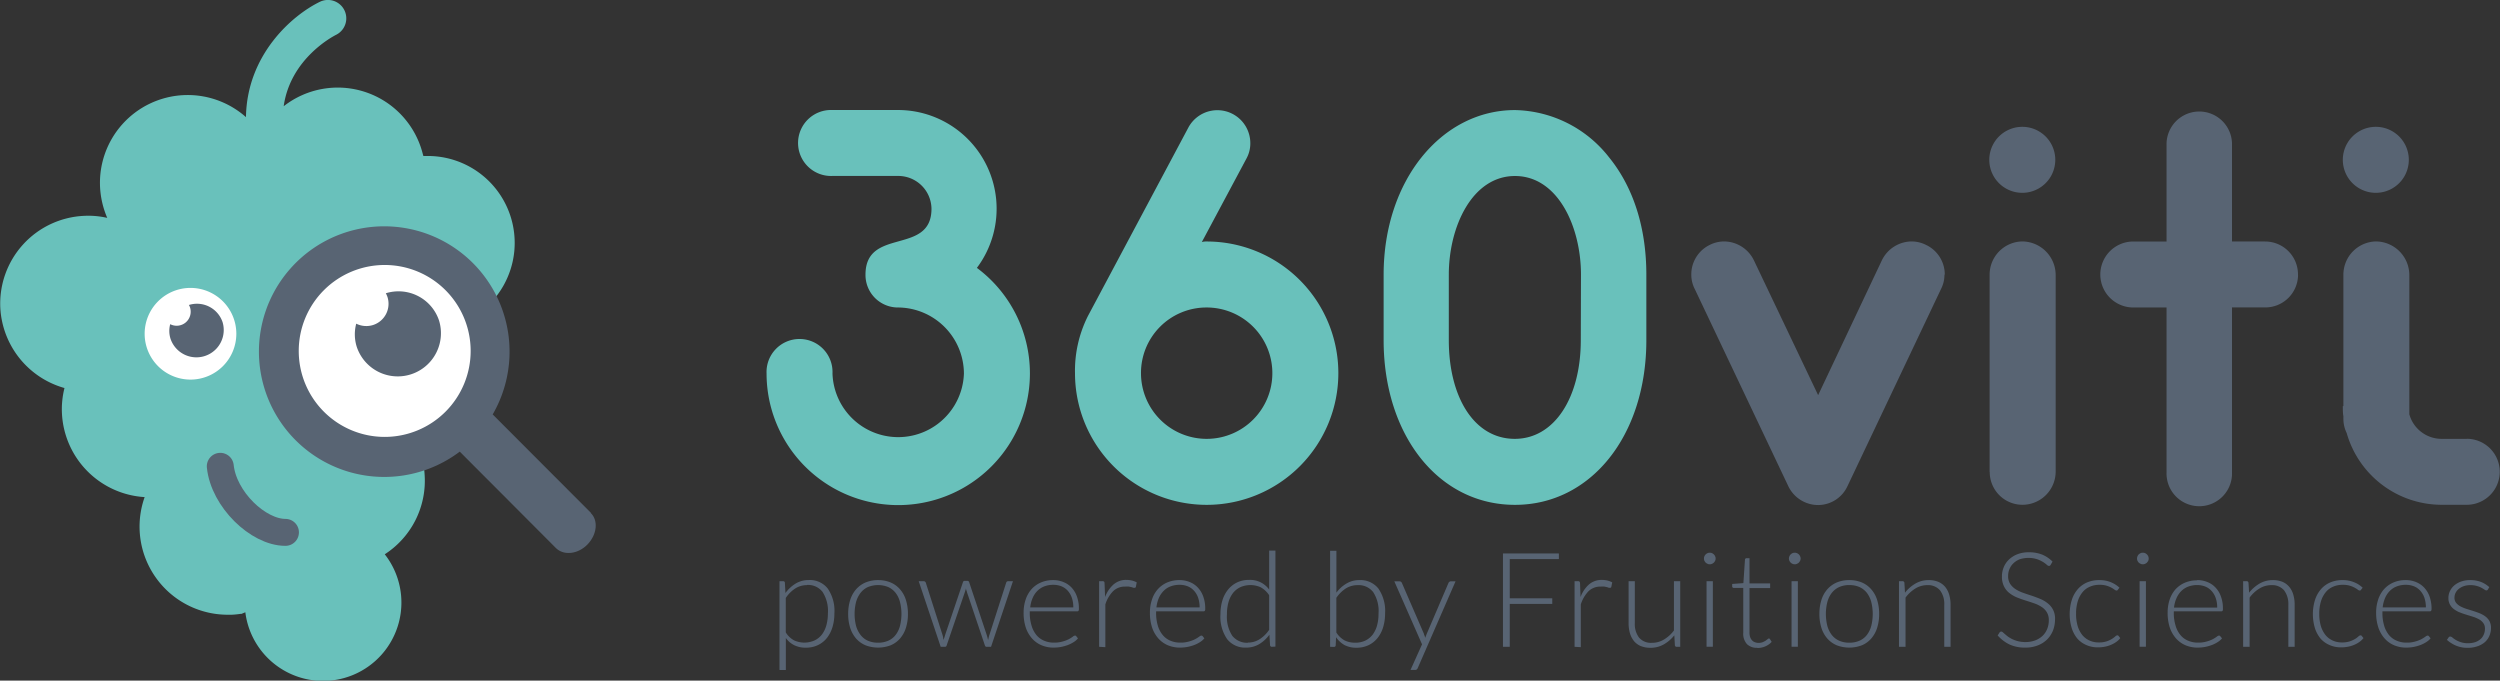
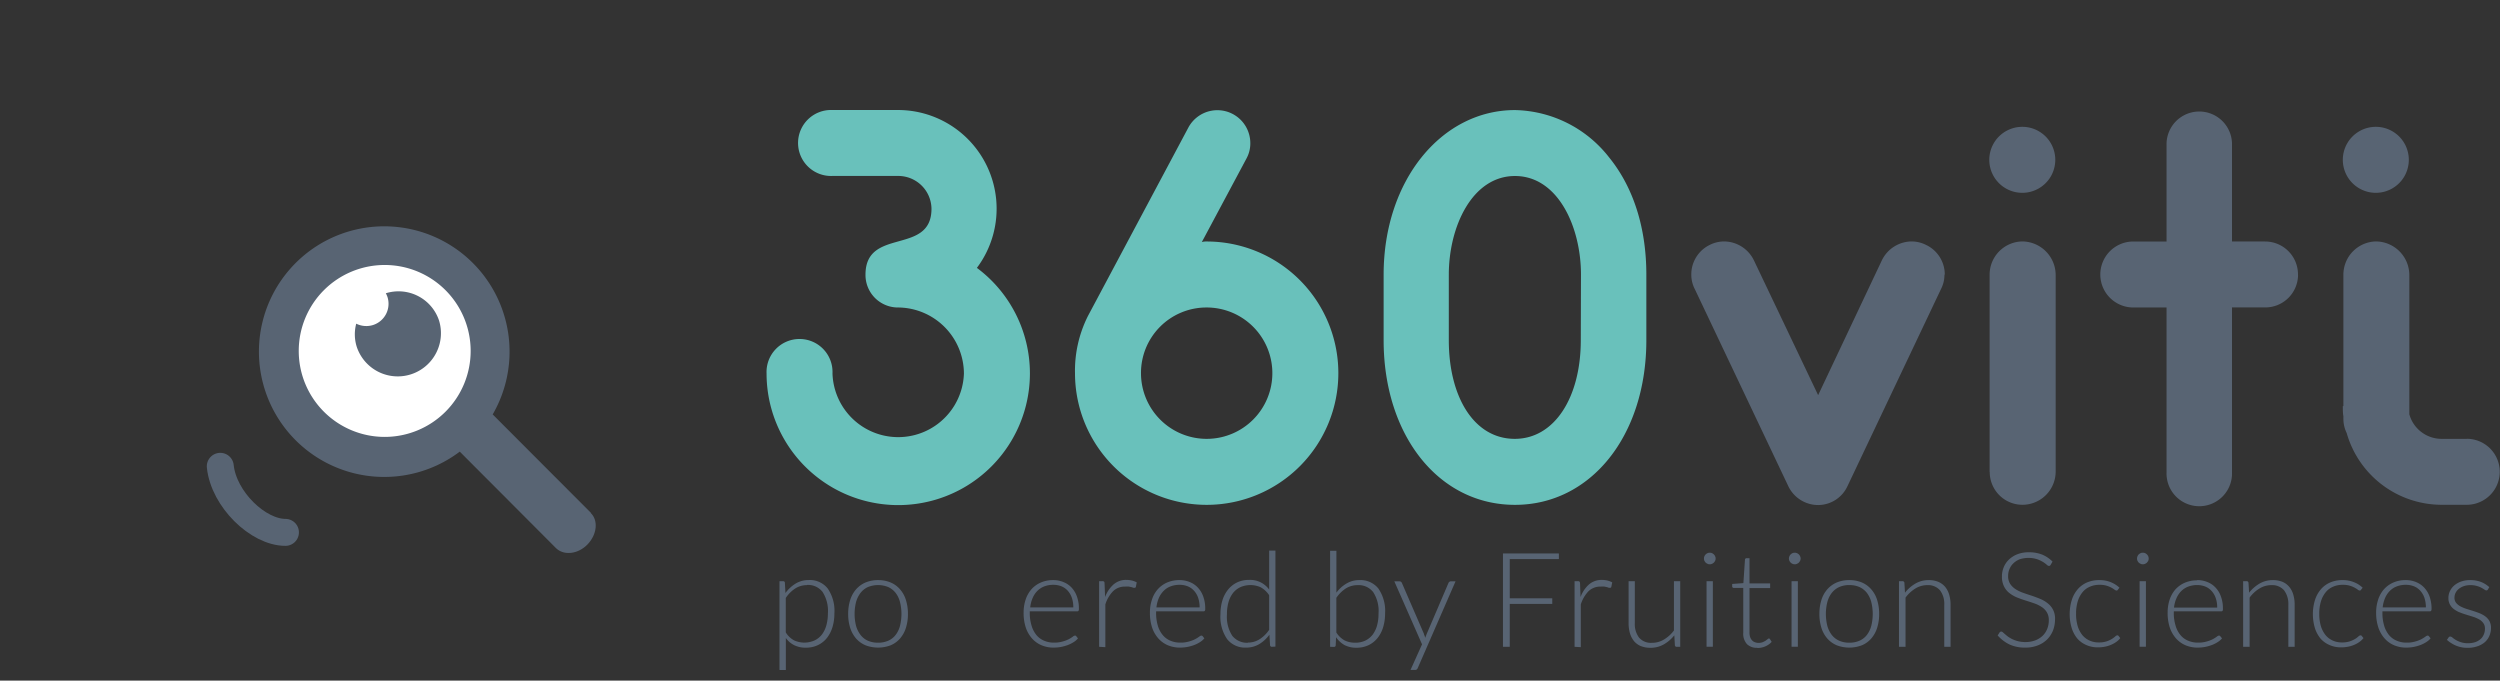
<svg xmlns="http://www.w3.org/2000/svg" id="Calque_1" data-name="Calque 1" viewBox="0 0 397 108.08">
  <rect x="0" y="0" width="397" height="108.08" fill="#333333" stroke="none" />
  <defs>
    <style>.cls-1{fill:#69c1bb;}.cls-2{fill:#fff;}.cls-3,.cls-4{fill:#586473;}.cls-3{fill-rule:evenodd;}.cls-5{fill:none;stroke:#586473;stroke-linecap:round;stroke-miterlimit:10;stroke-width:4.28px;}</style>
  </defs>
  <title>Sans titre - 1</title>
-   <path class="cls-1" d="M298.76,294a13.8,13.8,0,0,0-8.25-24.85l-.72,0-.18-.65a13.92,13.92,0,0,0-22-7.25c1.07-7.61,7.91-11.13,8.3-11.33a2.92,2.92,0,0,0-2.56-5.25c-4.44,2.16-11.58,8.43-11.73,18.31a13.94,13.94,0,0,0-23.17,11.12,14.16,14.16,0,0,0,1.14,4.88,13.44,13.44,0,0,0-3.75-.32,13.95,13.95,0,0,0-13.23,14.62A14,14,0,0,0,232.8,306a13.68,13.68,0,0,0-.4,4.09,14,14,0,0,0,13.13,13.23,14,14,0,0,0-.79,5.39A14,14,0,0,0,258.65,342l.71,0a13.54,13.54,0,0,0,1.4-.14l.15,0,.61-.25a12.44,12.44,0,1,0,22.14-9.21A13.89,13.89,0,0,0,290,319.93a13.69,13.69,0,0,0-.59-3.37A13.92,13.92,0,0,0,298.76,294" transform="translate(-222.56 -244.38)" />
  <path class="cls-2" d="M301.69,300.2a17.59,17.59,0,1,1-17.59-17.27,17.43,17.43,0,0,1,17.59,17.27" transform="translate(-222.56 -244.38)" />
  <path class="cls-3" d="M316.41,325.83,300.8,310.19a19.9,19.9,0,1,0-5.23,5.91l15.26,15.3c1.24,1.24,3.49,1,5-.54s1.79-3.79.55-5M270,300.11a13.65,13.65,0,1,1,13.65,13.65A13.65,13.65,0,0,1,270,300.11" transform="translate(-222.56 -244.38)" />
  <path class="cls-4" d="M292.28,295.28a6.78,6.78,0,0,0-8.45-4.33,3.91,3.91,0,0,1,.26.59,3.54,3.54,0,0,1-2.28,4.45,3.59,3.59,0,0,1-2.68-.21,6.58,6.58,0,0,0,.09,3.7,6.86,6.86,0,0,0,13.06-4.2" transform="translate(-222.56 -244.38)" />
  <path class="cls-5" d="M267.89,328.92c-4.34,0-9.8-5.24-10.35-10.49" transform="translate(-222.56 -244.38)" />
-   <path class="cls-2" d="M260.09,297.38a7.28,7.28,0,1,1-7.28-7.28,7.28,7.28,0,0,1,7.28,7.28" transform="translate(-222.56 -244.38)" />
-   <path class="cls-4" d="M257.91,295.55a4.29,4.29,0,0,0-5.35-2.74,2.48,2.48,0,0,1,.17.37,2.23,2.23,0,0,1-3.14,2.68,4.1,4.1,0,0,0,.06,2.35,4.34,4.34,0,0,0,8.26-2.66" transform="translate(-222.56 -244.38)" />
  <path class="cls-1" d="M386.11,303.68a20.91,20.91,0,0,1-41.82,0,5.24,5.24,0,1,1,10.47,0,10.44,10.44,0,0,0,20.87,0,10.53,10.53,0,0,0-10.39-10.47A5.16,5.16,0,0,1,360,288c0-7.62,10.48-3,10.48-10.48a5.28,5.28,0,0,0-5.29-5.2H354.76a5.24,5.24,0,1,1,0-10.47h10.39a15.67,15.67,0,0,1,12.54,25.07,20.87,20.87,0,0,1,8.42,16.74" transform="translate(-222.56 -244.38)" />
  <path class="cls-1" d="M393.27,303.68a19.34,19.34,0,0,1,2.06-9.13l15.94-29.91a5.23,5.23,0,0,1,9.84,2.42,5,5,0,0,1-.62,2.51l-7.08,13.25a2.24,2.24,0,0,1,.72-.09,20.91,20.91,0,1,1-20.86,20.95m10.48,0a10.43,10.43,0,1,0,10.38-10.47,10.39,10.39,0,0,0-10.38,10.47" transform="translate(-222.56 -244.38)" />
  <path class="cls-1" d="M484,288V298.4c0,15.22-8.86,26.15-20.86,26.15-12.18,0-20.86-11.11-20.86-26.15V288c0-15,9.22-26.14,20.86-26.14a19.43,19.43,0,0,1,14.95,7.52c3.86,4.75,5.91,11.19,5.91,18.62m-10.38,0c0-7.61-3.67-15.67-10.48-15.67S452.63,280.4,452.63,288V298.4c0,9,4,15.67,10.48,15.67,6.27,0,10.48-6.53,10.48-15.67Z" transform="translate(-222.56 -244.38)" />
  <path class="cls-4" d="M531.34,288a4.93,4.93,0,0,1-.53,2.24l-14.87,31.34a5.15,5.15,0,0,1-4.66,3,5.26,5.26,0,0,1-4.74-3l-14.87-31.34a4.93,4.93,0,0,1-.53-2.24,5.2,5.2,0,0,1,2.95-4.74,5.12,5.12,0,0,1,2.24-.54,5.31,5.31,0,0,1,4.75,3l10.2,21.41,10.12-21.41a5.31,5.31,0,0,1,4.75-3,5.12,5.12,0,0,1,2.24.54,5.2,5.2,0,0,1,3,4.74" transform="translate(-222.56 -244.38)" />
  <path class="cls-4" d="M543.7,275a5.24,5.24,0,0,1,0-10.48,5.24,5.24,0,1,1,0,10.48m-5.19,44.32V288a5.28,5.28,0,0,1,5.19-5.28A5.35,5.35,0,0,1,549,288v31.34a5.28,5.28,0,0,1-5.28,5.2,5.2,5.2,0,0,1-5.19-5.2" transform="translate(-222.56 -244.38)" />
  <path class="cls-4" d="M587.49,288a5.2,5.2,0,0,1-5.2,5.2H577v26.14a5.2,5.2,0,1,1-10.39,0V293.21h-5.28a5.24,5.24,0,0,1,0-10.48h5.28V267.06a5.2,5.2,0,0,1,10.39,0v15.67h5.28a5.22,5.22,0,0,1,5.2,5.28" transform="translate(-222.56 -244.38)" />
  <path class="cls-4" d="M599.84,275a5.24,5.24,0,1,0,0-10.48,5.24,5.24,0,0,0,0,10.48" transform="translate(-222.56 -244.38)" />
  <path class="cls-4" d="M614.28,314.07h-4a5.32,5.32,0,0,1-5.12-3.91V288a5.35,5.35,0,0,0-5.28-5.28,5.28,5.28,0,0,0-5.19,5.28v20.87h-.09c0,.54,0,1.09.09,1.62v.39a5.18,5.18,0,0,0,.52,2.26,15.7,15.7,0,0,0,15.07,11.4h4a5.24,5.24,0,1,0,0-10.48" transform="translate(-222.56 -244.38)" />
  <path class="cls-4" d="M346.34,350.77v-14.1h.55a.38.38,0,0,1,.22.06.27.27,0,0,1,.09.2l.09,1.62a5.6,5.6,0,0,1,1.62-1.5,4,4,0,0,1,2.08-.56,3.61,3.61,0,0,1,3,1.33,6.25,6.25,0,0,1,1.07,4,7.31,7.31,0,0,1-.3,2.13,5.26,5.26,0,0,1-.87,1.72,4.05,4.05,0,0,1-1.42,1.14,4.29,4.29,0,0,1-1.94.42,4,4,0,0,1-1.84-.39,3.58,3.58,0,0,1-1.34-1.15v5.09Zm4.37-13.47a3.41,3.41,0,0,0-1.88.54,5.19,5.19,0,0,0-1.49,1.5v5.46a3.52,3.52,0,0,0,1.32,1.27,3.94,3.94,0,0,0,3.27,0,3.22,3.22,0,0,0,1.16-.94,4.36,4.36,0,0,0,.7-1.47,7,7,0,0,0,.24-1.88,5.55,5.55,0,0,0-.86-3.42,2.93,2.93,0,0,0-2.46-1.09" transform="translate(-222.56 -244.38)" />
  <path class="cls-4" d="M362,336.5a5.09,5.09,0,0,1,2,.38,4.09,4.09,0,0,1,1.49,1.09,4.61,4.61,0,0,1,.93,1.69,7.28,7.28,0,0,1,.32,2.21,7.19,7.19,0,0,1-.32,2.21,4.7,4.7,0,0,1-.93,1.69,4.06,4.06,0,0,1-1.49,1.08,5.62,5.62,0,0,1-4,0,4.18,4.18,0,0,1-1.5-1.08,4.85,4.85,0,0,1-.93-1.69,7.19,7.19,0,0,1-.32-2.21,7.28,7.28,0,0,1,.32-2.21,4.76,4.76,0,0,1,.93-1.69,4.21,4.21,0,0,1,1.5-1.09,5.11,5.11,0,0,1,2-.38m0,9.94a3.87,3.87,0,0,0,1.62-.32,3,3,0,0,0,1.17-.92,4,4,0,0,0,.69-1.44,7.84,7.84,0,0,0,0-3.77,4,4,0,0,0-.69-1.45,3.14,3.14,0,0,0-1.17-.93,4.29,4.29,0,0,0-3.25,0,3.11,3.11,0,0,0-1.16.93,4.18,4.18,0,0,0-.71,1.45,7.84,7.84,0,0,0,0,3.77,4.22,4.22,0,0,0,.71,1.44,3,3,0,0,0,1.16.92,3.88,3.88,0,0,0,1.63.32" transform="translate(-222.56 -244.38)" />
-   <path class="cls-4" d="M368.45,336.67h.77a.36.36,0,0,1,.24.08.38.38,0,0,1,.12.17l2.63,8.22a4.48,4.48,0,0,1,.12.46c0,.15.05.29.08.44,0-.15.07-.29.12-.44s.09-.3.14-.46l2.8-8.29a.28.28,0,0,1,.29-.23h.41a.29.29,0,0,1,.3.23l2.76,8.29c.1.31.18.62.25.91,0-.15.06-.29.09-.45a3.25,3.25,0,0,1,.13-.46l2.64-8.22a.33.33,0,0,1,.35-.25h.73l-3.48,10.42h-.74c-.11,0-.19-.08-.24-.22l-2.85-8.46c0-.11-.07-.21-.1-.32s-.05-.21-.07-.31c0,.1,0,.21-.07.31a1.92,1.92,0,0,1-.09.32l-2.89,8.46a.25.25,0,0,1-.25.22h-.7Z" transform="translate(-222.56 -244.38)" />
  <path class="cls-4" d="M389.8,336.5a4.15,4.15,0,0,1,1.63.31,3.61,3.61,0,0,1,1.3.88,4.06,4.06,0,0,1,.85,1.43,5.54,5.54,0,0,1,.31,1.95.47.47,0,0,1-.07.31.23.23,0,0,1-.21.08h-7.52v.2a6.71,6.71,0,0,0,.28,2.06,4.25,4.25,0,0,0,.77,1.5,3.18,3.18,0,0,0,1.22.9,3.86,3.86,0,0,0,1.59.31,4.62,4.62,0,0,0,1.36-.18,5.31,5.31,0,0,0,1-.38,7.14,7.14,0,0,0,.62-.39.63.63,0,0,1,.33-.17.23.23,0,0,1,.21.1l.27.34a2.54,2.54,0,0,1-.66.58,5,5,0,0,1-.92.47,6.94,6.94,0,0,1-1.09.31,6.62,6.62,0,0,1-1.17.11,4.86,4.86,0,0,1-1.94-.37,4.19,4.19,0,0,1-1.51-1.08,5,5,0,0,1-1-1.75,7.38,7.38,0,0,1-.34-2.36,6.49,6.49,0,0,1,.32-2.06,4.69,4.69,0,0,1,.92-1.64,4.24,4.24,0,0,1,1.48-1.07,4.79,4.79,0,0,1,2-.39m0,.75a3.89,3.89,0,0,0-1.44.25,3.14,3.14,0,0,0-1.1.72,3.6,3.6,0,0,0-.75,1.13,5.1,5.1,0,0,0-.38,1.48H393a4.48,4.48,0,0,0-.23-1.51,3.32,3.32,0,0,0-.64-1.12,2.77,2.77,0,0,0-1-.71,3.38,3.38,0,0,0-1.3-.24" transform="translate(-222.56 -244.38)" />
  <path class="cls-4" d="M397.1,347.09V336.67h.52a.38.38,0,0,1,.26.07.36.36,0,0,1,.08.25l.09,2.2a4.92,4.92,0,0,1,1.34-2,3,3,0,0,1,2.06-.72,4,4,0,0,1,.87.1,3.24,3.24,0,0,1,.75.29l-.13.69a.19.19,0,0,1-.21.17.86.86,0,0,1-.18,0l-.29-.1-.42-.09a3.37,3.37,0,0,0-.58,0,2.67,2.67,0,0,0-1.94.73,5.15,5.15,0,0,0-1.23,2.11v6.78Z" transform="translate(-222.56 -244.38)" />
  <path class="cls-4" d="M409.86,336.5a4.19,4.19,0,0,1,1.63.31,3.49,3.49,0,0,1,1.29.88,3.93,3.93,0,0,1,.86,1.43,5.54,5.54,0,0,1,.31,1.95.47.47,0,0,1-.07.31.23.23,0,0,1-.21.08h-7.52v.2a7,7,0,0,0,.27,2.06,4.1,4.1,0,0,0,.78,1.5,3.15,3.15,0,0,0,1.21.9,3.92,3.92,0,0,0,1.59.31,4.64,4.64,0,0,0,1.37-.18,4.92,4.92,0,0,0,1-.38c.27-.15.47-.28.63-.39a.63.63,0,0,1,.33-.17.24.24,0,0,1,.21.1l.27.34a2.92,2.92,0,0,1-.66.58,5.3,5.3,0,0,1-.92.47,6.94,6.94,0,0,1-1.09.31,6.62,6.62,0,0,1-1.17.11,5,5,0,0,1-1.95-.37,4.27,4.27,0,0,1-1.51-1.08,5,5,0,0,1-1-1.75,7.38,7.38,0,0,1-.34-2.36,6.22,6.22,0,0,1,.32-2.06,4.54,4.54,0,0,1,.92-1.64,4.29,4.29,0,0,1,1.47-1.07,4.87,4.87,0,0,1,2-.39m0,.75a3.85,3.85,0,0,0-1.44.25,3,3,0,0,0-1.1.72,3.8,3.8,0,0,0-.76,1.13,5.44,5.44,0,0,0-.38,1.48h6.86a4.74,4.74,0,0,0-.23-1.51,3.18,3.18,0,0,0-.65-1.12,2.73,2.73,0,0,0-1-.71,3.38,3.38,0,0,0-1.3-.24" transform="translate(-222.56 -244.38)" />
  <path class="cls-4" d="M424.54,347.09a.28.28,0,0,1-.3-.28l-.1-1.64a5.48,5.48,0,0,1-1.62,1.5,4,4,0,0,1-2.08.55,3.64,3.64,0,0,1-3-1.33,6.26,6.26,0,0,1-1.07-4,7.33,7.33,0,0,1,.3-2.14,5,5,0,0,1,.88-1.71,4.17,4.17,0,0,1,1.42-1.15,4.34,4.34,0,0,1,1.95-.42A3.71,3.71,0,0,1,424.1,338v-6.18h1v15.24Zm-3.82-.67a3.41,3.41,0,0,0,1.88-.54,5.26,5.26,0,0,0,1.5-1.48v-5.5a3.85,3.85,0,0,0-1.34-1.26,4,4,0,0,0-3.27,0,3.33,3.33,0,0,0-1.16.95,4.36,4.36,0,0,0-.7,1.47,6.87,6.87,0,0,0-.23,1.88,5.54,5.54,0,0,0,.85,3.41,3,3,0,0,0,2.47,1.1" transform="translate(-222.56 -244.38)" />
  <path class="cls-4" d="M433.78,347.09V331.85h1v6.64a5.38,5.38,0,0,1,1.61-1.45,3.92,3.92,0,0,1,2.05-.54,3.62,3.62,0,0,1,3,1.33,6.26,6.26,0,0,1,1.07,4,7.31,7.31,0,0,1-.3,2.13,5.09,5.09,0,0,1-.88,1.72,4.14,4.14,0,0,1-1.42,1.14,4.37,4.37,0,0,1-1.95.42,4,4,0,0,1-1.88-.42,3.9,3.9,0,0,1-1.35-1.25l-.06,1.27c0,.18-.11.27-.28.27Zm4.37-9.79a3.49,3.49,0,0,0-1.88.53,5.31,5.31,0,0,0-1.5,1.49v5.5a3.64,3.64,0,0,0,1.32,1.26,3.73,3.73,0,0,0,1.67.36,3.58,3.58,0,0,0,1.62-.34,3.3,3.3,0,0,0,1.16-.94,4.36,4.36,0,0,0,.7-1.47,7,7,0,0,0,.23-1.88,5.48,5.48,0,0,0-.86-3.42,2.93,2.93,0,0,0-2.46-1.09" transform="translate(-222.56 -244.38)" />
  <path class="cls-4" d="M447.71,350.44a.67.67,0,0,1-.16.24.42.42,0,0,1-.29.09h-.71l1.83-4.07-4.4-10h.82a.37.37,0,0,1,.25.08.52.52,0,0,1,.13.17l3.51,8.1c0,.11.07.22.11.32l.09.33c0-.11.07-.22.11-.33s.08-.21.12-.32l3.46-8.1a.38.38,0,0,1,.15-.18.31.31,0,0,1,.21-.07h.76Z" transform="translate(-222.56 -244.38)" />
  <polygon class="cls-4" points="247.55 87.89 247.55 88.78 239.75 88.78 239.75 95.01 246.5 95.01 246.5 95.9 239.75 95.9 239.75 102.71 238.67 102.71 238.67 87.89 247.55 87.89" />
  <path class="cls-4" d="M472.6,347.09V336.67h.52a.37.37,0,0,1,.26.07.41.41,0,0,1,.09.25l.08,2.2a5,5,0,0,1,1.34-2,3.06,3.06,0,0,1,2.06-.72,3.85,3.85,0,0,1,.87.1,3.32,3.32,0,0,1,.76.29l-.14.69a.19.19,0,0,1-.21.17l-.18,0-.28-.1-.43-.09a3.32,3.32,0,0,0-.57,0,2.7,2.7,0,0,0-1.95.73,5.38,5.38,0,0,0-1.23,2.11v6.78Z" transform="translate(-222.56 -244.38)" />
  <path class="cls-4" d="M482.17,336.67v6.66a3.58,3.58,0,0,0,.67,2.3,2.49,2.49,0,0,0,2.05.83,3.65,3.65,0,0,0,1.9-.52,5.51,5.51,0,0,0,1.59-1.44v-7.83h1v10.42h-.55a.26.26,0,0,1-.3-.28l-.09-1.54a5.85,5.85,0,0,1-1.67,1.44,4.23,4.23,0,0,1-2.12.54,4,4,0,0,1-1.52-.27,2.83,2.83,0,0,1-1.08-.78,3.66,3.66,0,0,1-.65-1.24,5.79,5.79,0,0,1-.22-1.63v-6.66Z" transform="translate(-222.56 -244.38)" />
  <path class="cls-4" d="M495,333.08a.72.72,0,0,1-.08.35.94.94,0,0,1-.2.29.91.91,0,0,1-.29.19.73.73,0,0,1-.36.08.69.69,0,0,1-.35-.08.85.85,0,0,1-.3-.19,1.15,1.15,0,0,1-.2-.29.84.84,0,0,1-.07-.35.86.86,0,0,1,.07-.36.93.93,0,0,1,.2-.3,1,1,0,0,1,.3-.2.81.81,0,0,1,.35-.07.86.86,0,0,1,.36.07,1.15,1.15,0,0,1,.29.2.79.79,0,0,1,.2.3.73.73,0,0,1,.08.36m-.44,14h-1V336.67h1Z" transform="translate(-222.56 -244.38)" />
  <path class="cls-4" d="M501.62,347.25a2.2,2.2,0,0,1-1.64-.58,2.44,2.44,0,0,1-.59-1.81v-7.12h-1.5a.25.25,0,0,1-.19-.07.21.21,0,0,1-.07-.17v-.39l1.78-.13.25-3.72a.27.27,0,0,1,.08-.17.21.21,0,0,1,.18-.07h.46v4h3.28v.75h-3.28v7.06a2.26,2.26,0,0,0,.11.74,1.42,1.42,0,0,0,.31.51,1.2,1.2,0,0,0,.45.29,1.56,1.56,0,0,0,.57.1,1.8,1.8,0,0,0,.65-.11,4.07,4.07,0,0,0,.47-.24l.32-.24a.33.33,0,0,1,.2-.11.22.22,0,0,1,.17.1l.27.44a2.91,2.91,0,0,1-1,.71,3.11,3.11,0,0,1-1.27.26" transform="translate(-222.56 -244.38)" />
  <path class="cls-4" d="M508.5,333.08a.85.85,0,0,1-.08.35,1.15,1.15,0,0,1-.2.29,1,1,0,0,1-.3.19.72.72,0,0,1-.35.08.73.73,0,0,1-.36-.08.81.81,0,0,1-.29-.19.94.94,0,0,1-.2-.29.85.85,0,0,1-.08-.35.86.86,0,0,1,.08-.36.79.79,0,0,1,.2-.3,1,1,0,0,1,.29-.2.86.86,0,0,1,.36-.07.84.84,0,0,1,.35.07,1.21,1.21,0,0,1,.3.2.93.93,0,0,1,.2.3.86.86,0,0,1,.08.36m-.44,14h-1V336.67h1Z" transform="translate(-222.56 -244.38)" />
  <path class="cls-4" d="M516.23,336.5a5.11,5.11,0,0,1,2,.38,4.09,4.09,0,0,1,1.49,1.09,4.61,4.61,0,0,1,.93,1.69,7.28,7.28,0,0,1,.32,2.21,7.19,7.19,0,0,1-.32,2.21,4.7,4.7,0,0,1-.93,1.69,4.06,4.06,0,0,1-1.49,1.08,5.62,5.62,0,0,1-4,0,4.18,4.18,0,0,1-1.5-1.08,4.7,4.7,0,0,1-.93-1.69,7.19,7.19,0,0,1-.32-2.21,7.28,7.28,0,0,1,.32-2.21,4.61,4.61,0,0,1,.93-1.69,4.21,4.21,0,0,1,1.5-1.09,5.09,5.09,0,0,1,2-.38m0,9.94a3.92,3.92,0,0,0,1.63-.32,3.1,3.1,0,0,0,1.17-.92,4.19,4.19,0,0,0,.69-1.44,7.84,7.84,0,0,0,0-3.77,4.15,4.15,0,0,0-.69-1.45,3.22,3.22,0,0,0-1.17-.93,3.92,3.92,0,0,0-1.63-.32,3.87,3.87,0,0,0-1.62.32,3.22,3.22,0,0,0-1.17.93,4.17,4.17,0,0,0-.7,1.45,7.84,7.84,0,0,0,0,3.77,4.2,4.2,0,0,0,.7,1.44,3.1,3.1,0,0,0,1.17.92,3.87,3.87,0,0,0,1.62.32" transform="translate(-222.56 -244.38)" />
  <path class="cls-4" d="M524.12,347.09V336.67h.54a.29.29,0,0,1,.32.26l.09,1.57a5.87,5.87,0,0,1,1.66-1.45,4.17,4.17,0,0,1,2.11-.55,3.91,3.91,0,0,1,1.51.27,2.92,2.92,0,0,1,1.09.79,3.57,3.57,0,0,1,.65,1.24,5.79,5.79,0,0,1,.22,1.63v6.66h-1v-6.66a3.56,3.56,0,0,0-.67-2.3,2.49,2.49,0,0,0-2-.83,3.58,3.58,0,0,0-1.91.53,5.49,5.49,0,0,0-1.57,1.45v7.81Z" transform="translate(-222.56 -244.38)" />
  <path class="cls-4" d="M548.21,334.07a.31.31,0,0,1-.28.18.61.61,0,0,1-.35-.19,3.49,3.49,0,0,0-.58-.43,5,5,0,0,0-.92-.44,4.61,4.61,0,0,0-2.78,0,3.09,3.09,0,0,0-1,.63,2.61,2.61,0,0,0-.63.92,2.77,2.77,0,0,0-.22,1.1,2.27,2.27,0,0,0,.32,1.25,2.84,2.84,0,0,0,.85.84,5.49,5.49,0,0,0,1.19.58c.44.16.9.31,1.36.46s.93.33,1.37.51a5,5,0,0,1,1.19.7,3,3,0,0,1,1.17,2.55,4.91,4.91,0,0,1-.32,1.76,4.31,4.31,0,0,1-.93,1.43,4.38,4.38,0,0,1-1.49.95,5.23,5.23,0,0,1-2,.35,5.78,5.78,0,0,1-2.52-.51,6,6,0,0,1-1.85-1.42l.29-.46a.35.35,0,0,1,.29-.16.39.39,0,0,1,.24.12l.36.31a5.82,5.82,0,0,0,.5.4,4.48,4.48,0,0,0,.69.4,5.1,5.1,0,0,0,.89.31,4.83,4.83,0,0,0,1.14.13,4.49,4.49,0,0,0,1.57-.27,3.47,3.47,0,0,0,1.17-.73,3.07,3.07,0,0,0,.73-1.1,3.56,3.56,0,0,0,.25-1.35,2.33,2.33,0,0,0-.32-1.29,2.62,2.62,0,0,0-.84-.85,5.24,5.24,0,0,0-1.19-.57c-.45-.16-.9-.3-1.37-.45s-.93-.31-1.37-.49a5.18,5.18,0,0,1-1.19-.7,3,3,0,0,1-.84-1.06,3.4,3.4,0,0,1-.32-1.58,3.73,3.73,0,0,1,.28-1.44,3.48,3.48,0,0,1,.83-1.22,4.15,4.15,0,0,1,1.35-.85,4.94,4.94,0,0,1,1.83-.31,5.69,5.69,0,0,1,2.07.36,5.06,5.06,0,0,1,1.67,1.12Z" transform="translate(-222.56 -244.38)" />
  <path class="cls-4" d="M558.85,338.06a.38.38,0,0,1-.09.09.29.29,0,0,1-.14,0,.55.55,0,0,1-.28-.14,3.85,3.85,0,0,0-.49-.31,4,4,0,0,0-.76-.31,3.57,3.57,0,0,0-1.11-.14,3.64,3.64,0,0,0-1.59.32,3,3,0,0,0-1.17.91,4.21,4.21,0,0,0-.73,1.45,6.57,6.57,0,0,0-.25,1.9,6.74,6.74,0,0,0,.25,1.95,4.28,4.28,0,0,0,.73,1.43,3.13,3.13,0,0,0,1.14.88,3.46,3.46,0,0,0,1.49.31,3.82,3.82,0,0,0,1.26-.18,4.15,4.15,0,0,0,.84-.39,3.68,3.68,0,0,0,.52-.39.57.57,0,0,1,.31-.17.24.24,0,0,1,.21.1l.27.34a3,3,0,0,1-.6.58,4.16,4.16,0,0,1-.83.47,4.49,4.49,0,0,1-1,.31,5.22,5.22,0,0,1-1.13.11,4.43,4.43,0,0,1-1.81-.36,4.05,4.05,0,0,1-1.42-1,5,5,0,0,1-.92-1.69,7.74,7.74,0,0,1,0-4.44,4.91,4.91,0,0,1,.91-1.69,4.1,4.1,0,0,1,1.48-1.11,4.86,4.86,0,0,1,2-.39,4.67,4.67,0,0,1,1.81.33,4.29,4.29,0,0,1,1.38.88Z" transform="translate(-222.56 -244.38)" />
  <path class="cls-4" d="M563.77,333.08a.84.84,0,0,1-.07.35,1.19,1.19,0,0,1-.21.29.81.81,0,0,1-.29.19.73.73,0,0,1-.36.08.72.72,0,0,1-.35-.08,1,1,0,0,1-.3-.19,1.15,1.15,0,0,1-.2-.29.94.94,0,0,1,0-.71.93.93,0,0,1,.2-.3,1.21,1.21,0,0,1,.3-.2.84.84,0,0,1,.35-.07.86.86,0,0,1,.36.07,1,1,0,0,1,.29.2,1,1,0,0,1,.21.3.86.86,0,0,1,.07.36m-.44,14h-1V336.67h1Z" transform="translate(-222.56 -244.38)" />
  <path class="cls-4" d="M571.47,336.5a4.15,4.15,0,0,1,1.63.31,3.49,3.49,0,0,1,1.29.88,3.93,3.93,0,0,1,.86,1.43,5.54,5.54,0,0,1,.31,1.95.56.56,0,0,1-.06.31.26.26,0,0,1-.22.08h-7.52v.2a6.71,6.71,0,0,0,.28,2.06,4.09,4.09,0,0,0,.77,1.5,3.11,3.11,0,0,0,1.22.9,3.86,3.86,0,0,0,1.59.31,4.62,4.62,0,0,0,1.36-.18,5.31,5.31,0,0,0,1-.38c.26-.15.46-.28.62-.39a.63.63,0,0,1,.33-.17.24.24,0,0,1,.21.1l.28.34a2.77,2.77,0,0,1-.67.58,5,5,0,0,1-.92.47,6.94,6.94,0,0,1-1.09.31,6.62,6.62,0,0,1-1.17.11,4.86,4.86,0,0,1-1.94-.37,4.19,4.19,0,0,1-1.51-1.08,5,5,0,0,1-1-1.75,7.38,7.38,0,0,1-.34-2.36,6.49,6.49,0,0,1,.32-2.06A4.69,4.69,0,0,1,568,338a4.24,4.24,0,0,1,1.48-1.07,4.79,4.79,0,0,1,2-.39m0,.75a3.9,3.9,0,0,0-1.45.25,3.14,3.14,0,0,0-1.1.72,3.6,3.6,0,0,0-.75,1.13,5.1,5.1,0,0,0-.39,1.48h6.86a4.48,4.48,0,0,0-.23-1.51,3.18,3.18,0,0,0-.65-1.12,2.65,2.65,0,0,0-1-.71,3.37,3.37,0,0,0-1.29-.24" transform="translate(-222.56 -244.38)" />
  <path class="cls-4" d="M578.77,347.09V336.67h.54a.28.28,0,0,1,.31.26l.1,1.57a5.87,5.87,0,0,1,1.66-1.45,4.17,4.17,0,0,1,2.11-.55,4,4,0,0,1,1.51.27,2.81,2.81,0,0,1,1.08.79,3.26,3.26,0,0,1,.65,1.24,5.45,5.45,0,0,1,.22,1.63v6.66h-1v-6.66a3.62,3.62,0,0,0-.67-2.3,2.49,2.49,0,0,0-2-.83,3.58,3.58,0,0,0-1.91.53,5.36,5.36,0,0,0-1.57,1.45v7.81Z" transform="translate(-222.56 -244.38)" />
  <path class="cls-4" d="M597.47,338.06a.28.28,0,0,1-.1.09.22.22,0,0,1-.13,0,.55.55,0,0,1-.28-.14,3.85,3.85,0,0,0-.49-.31,4,4,0,0,0-.76-.31,3.57,3.57,0,0,0-1.11-.14,3.64,3.64,0,0,0-1.59.32,3,3,0,0,0-1.17.91,4.21,4.21,0,0,0-.73,1.45,6.57,6.57,0,0,0-.25,1.9,6.74,6.74,0,0,0,.25,1.95,4.28,4.28,0,0,0,.73,1.43,3.13,3.13,0,0,0,1.14.88,3.46,3.46,0,0,0,1.49.31,3.82,3.82,0,0,0,1.26-.18,4.15,4.15,0,0,0,.84-.39,3.68,3.68,0,0,0,.52-.39.57.57,0,0,1,.31-.17.24.24,0,0,1,.21.1l.27.34a3,3,0,0,1-.6.58,4.16,4.16,0,0,1-.83.47,4.49,4.49,0,0,1-1,.31,5.22,5.22,0,0,1-1.13.11,4.43,4.43,0,0,1-1.81-.36,4.05,4.05,0,0,1-1.42-1,5,5,0,0,1-.92-1.69,7.74,7.74,0,0,1,0-4.44,4.91,4.91,0,0,1,.91-1.69,4.1,4.1,0,0,1,1.48-1.11,4.86,4.86,0,0,1,2-.39,4.67,4.67,0,0,1,1.81.33,4.29,4.29,0,0,1,1.38.88Z" transform="translate(-222.56 -244.38)" />
  <path class="cls-4" d="M604.59,336.5a4.15,4.15,0,0,1,1.63.31,3.61,3.61,0,0,1,1.3.88,4.08,4.08,0,0,1,.86,1.43,5.78,5.78,0,0,1,.31,1.95.54.54,0,0,1-.07.31.26.26,0,0,1-.22.08h-7.51v.2a7,7,0,0,0,.27,2.06,4.25,4.25,0,0,0,.77,1.5,3.18,3.18,0,0,0,1.22.9,3.86,3.86,0,0,0,1.59.31,4.57,4.57,0,0,0,1.36-.18,5,5,0,0,0,1-.38,7.14,7.14,0,0,0,.62-.39.68.68,0,0,1,.34-.17.24.24,0,0,1,.21.1l.27.34a2.77,2.77,0,0,1-.67.58,4.67,4.67,0,0,1-.92.47,6.94,6.94,0,0,1-1.09.31,6.42,6.42,0,0,1-1.16.11,4.91,4.91,0,0,1-1.95-.37,4.19,4.19,0,0,1-1.51-1.08,5,5,0,0,1-1-1.75,7.37,7.37,0,0,1-.35-2.36,6.49,6.49,0,0,1,.32-2.06,4.69,4.69,0,0,1,.92-1.64,4.33,4.33,0,0,1,1.48-1.07,4.79,4.79,0,0,1,2-.39m0,.75a3.81,3.81,0,0,0-1.44.25,3.09,3.09,0,0,0-1.11.72,3.6,3.6,0,0,0-.75,1.13,5.1,5.1,0,0,0-.38,1.48h6.86a4.74,4.74,0,0,0-.23-1.51,3.34,3.34,0,0,0-.65-1.12,2.69,2.69,0,0,0-1-.71,3.37,3.37,0,0,0-1.29-.24" transform="translate(-222.56 -244.38)" />
  <path class="cls-4" d="M617.63,338a.24.24,0,0,1-.23.14.53.53,0,0,1-.3-.13c-.12-.08-.28-.18-.48-.29a3.46,3.46,0,0,0-.74-.29,3.61,3.61,0,0,0-1.06-.13,3.05,3.05,0,0,0-1,.16,2.65,2.65,0,0,0-.8.43,1.92,1.92,0,0,0-.51.63,1.7,1.7,0,0,0-.18.76,1.29,1.29,0,0,0,.25.82,2.25,2.25,0,0,0,.66.55,5.77,5.77,0,0,0,.93.4l1.06.33c.36.11.71.24,1.06.37a4.36,4.36,0,0,1,.93.51,2.46,2.46,0,0,1,.66.74,2.23,2.23,0,0,1,.25,1.07,3.16,3.16,0,0,1-.25,1.27,2.77,2.77,0,0,1-.71,1A3.34,3.34,0,0,1,616,347a4.38,4.38,0,0,1-1.55.25,4.56,4.56,0,0,1-1.89-.35,5.19,5.19,0,0,1-1.43-.91l.25-.36a.32.32,0,0,1,.11-.12.3.3,0,0,1,.18-.05.63.63,0,0,1,.34.17,3.92,3.92,0,0,0,1.31.72,3.36,3.36,0,0,0,1.17.17,3.47,3.47,0,0,0,1.17-.18,2.5,2.5,0,0,0,.84-.5,2,2,0,0,0,.5-.74,2.24,2.24,0,0,0,.17-.89,1.42,1.42,0,0,0-.25-.87,2.06,2.06,0,0,0-.65-.59,5.67,5.67,0,0,0-.93-.41l-1.07-.33c-.37-.11-.72-.23-1.07-.37a3.87,3.87,0,0,1-.92-.5,2.33,2.33,0,0,1-.66-.74,2.11,2.11,0,0,1-.25-1.08,2.49,2.49,0,0,1,.24-1.07,2.68,2.68,0,0,1,.68-.9,3.49,3.49,0,0,1,1.09-.62,4.25,4.25,0,0,1,1.43-.23,4.64,4.64,0,0,1,1.69.28,4.15,4.15,0,0,1,1.36.84Z" transform="translate(-222.56 -244.38)" />
</svg>